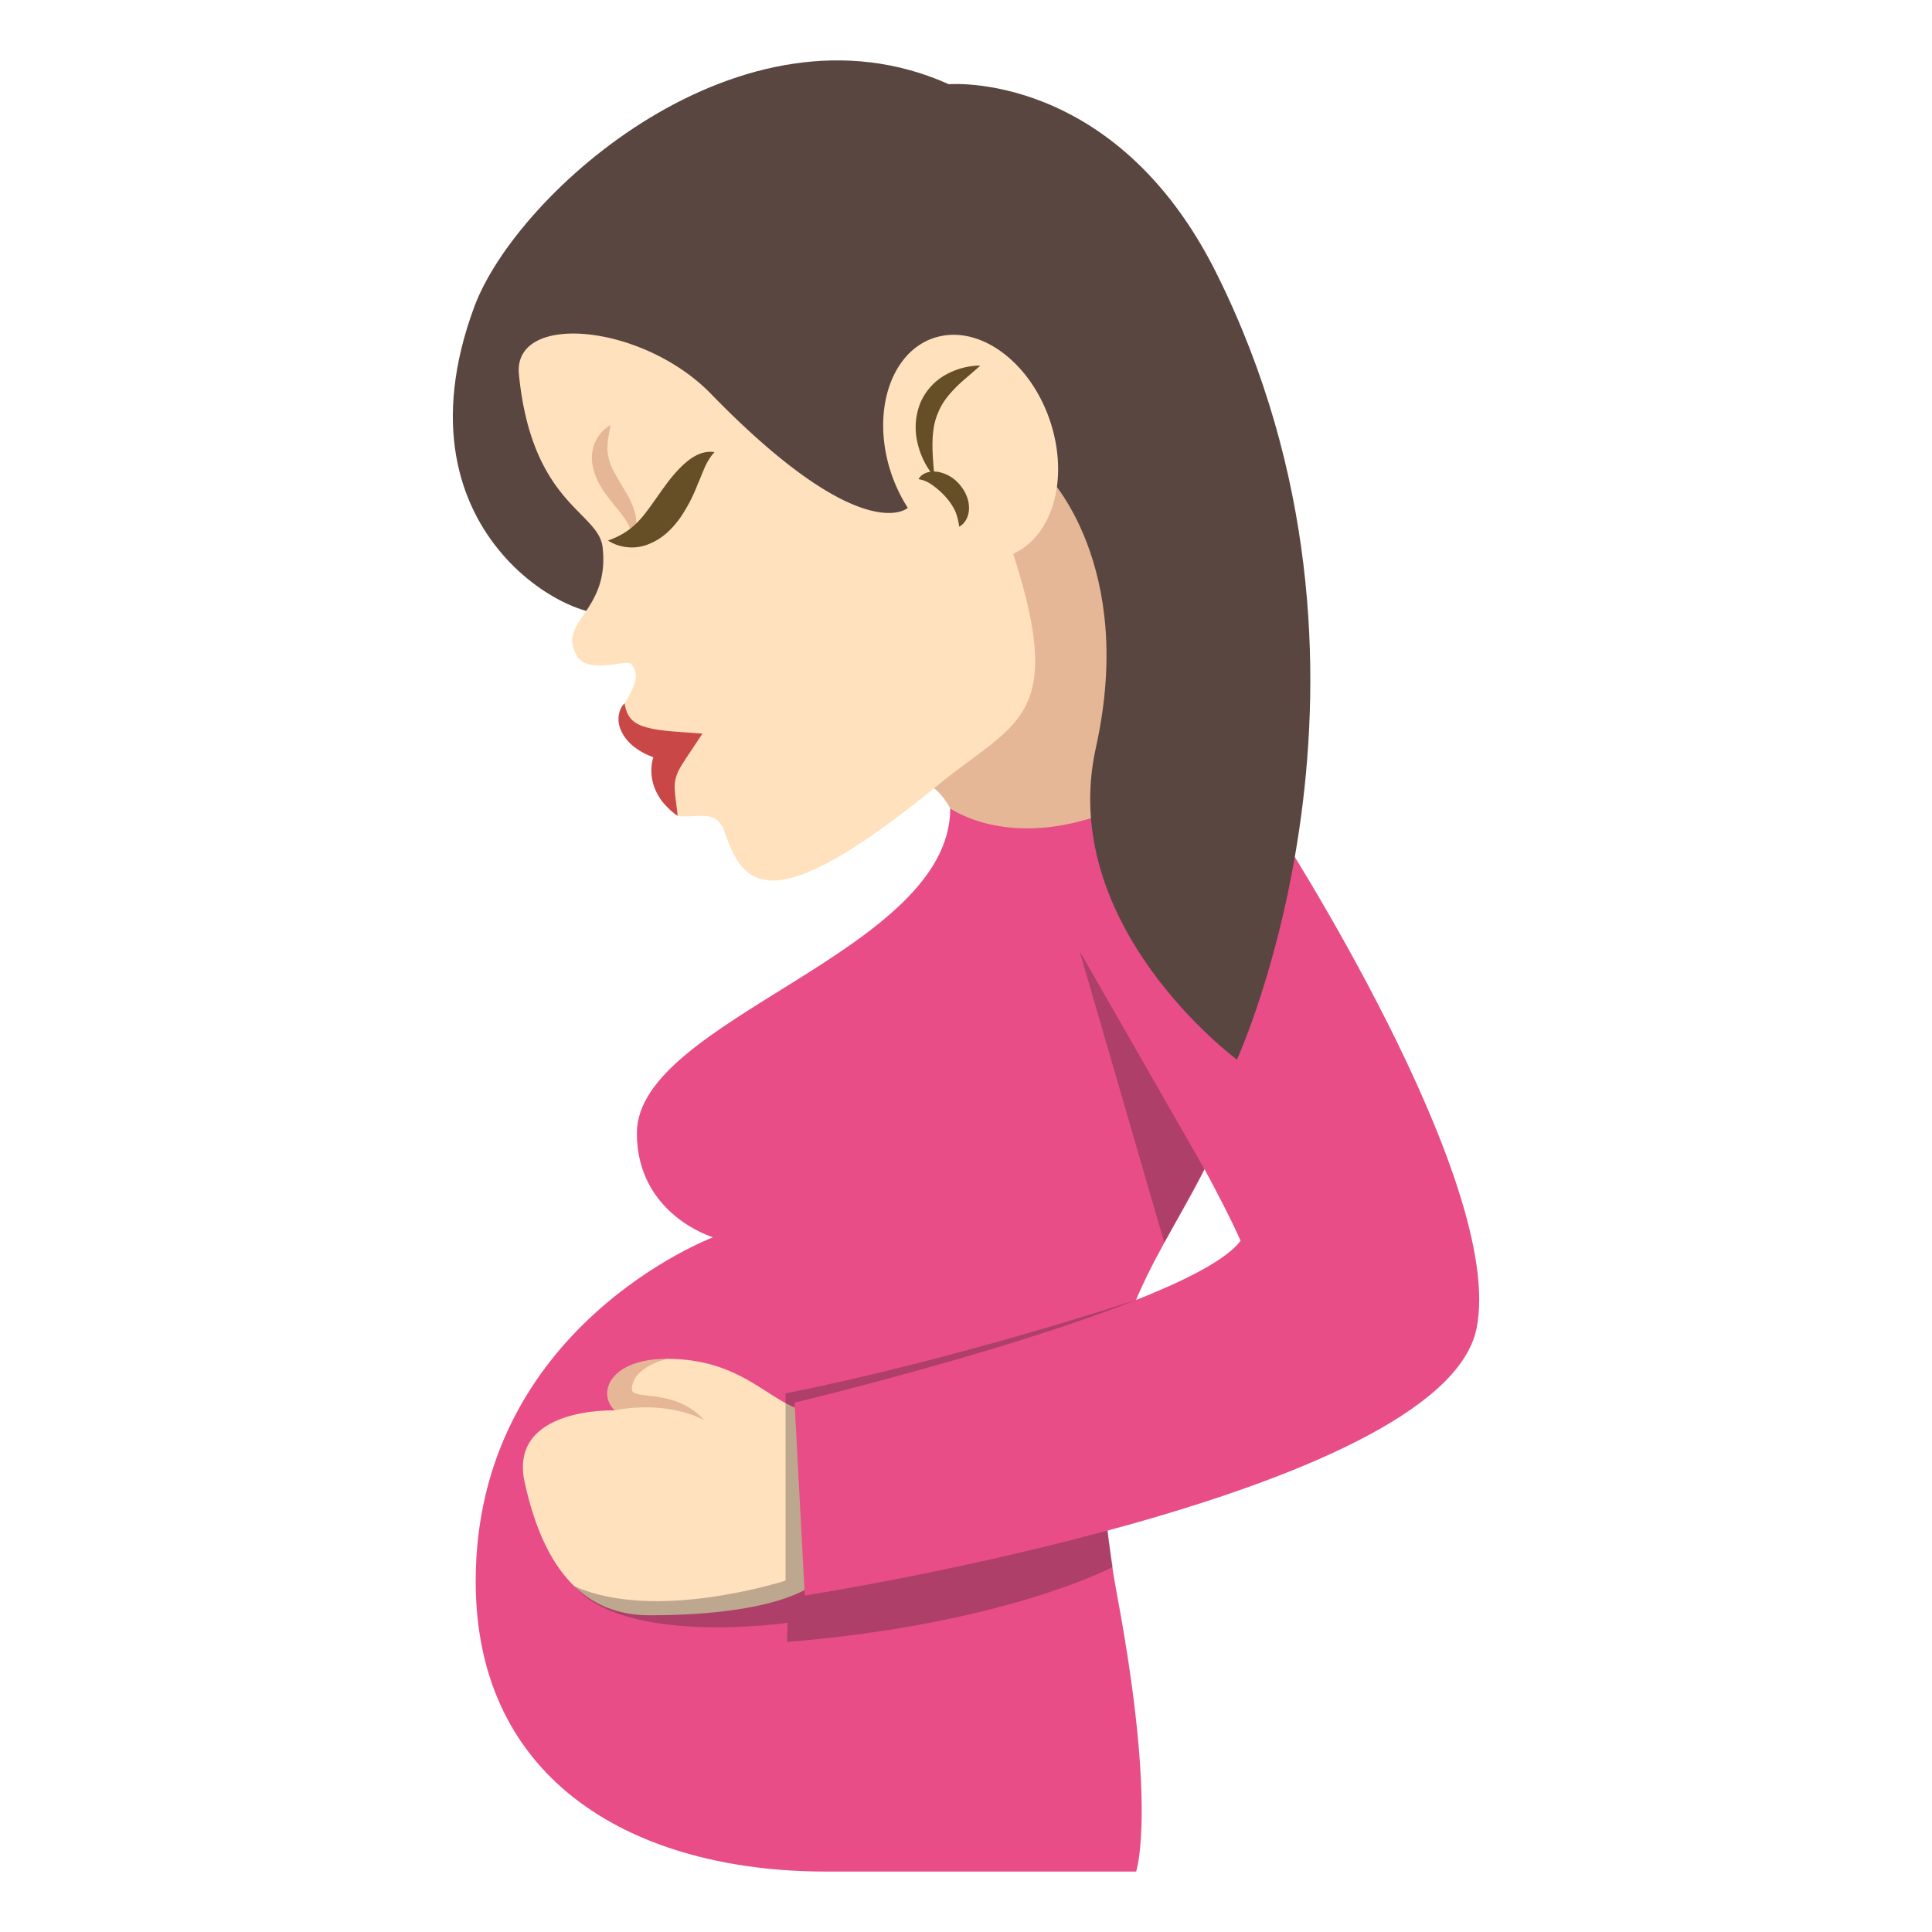
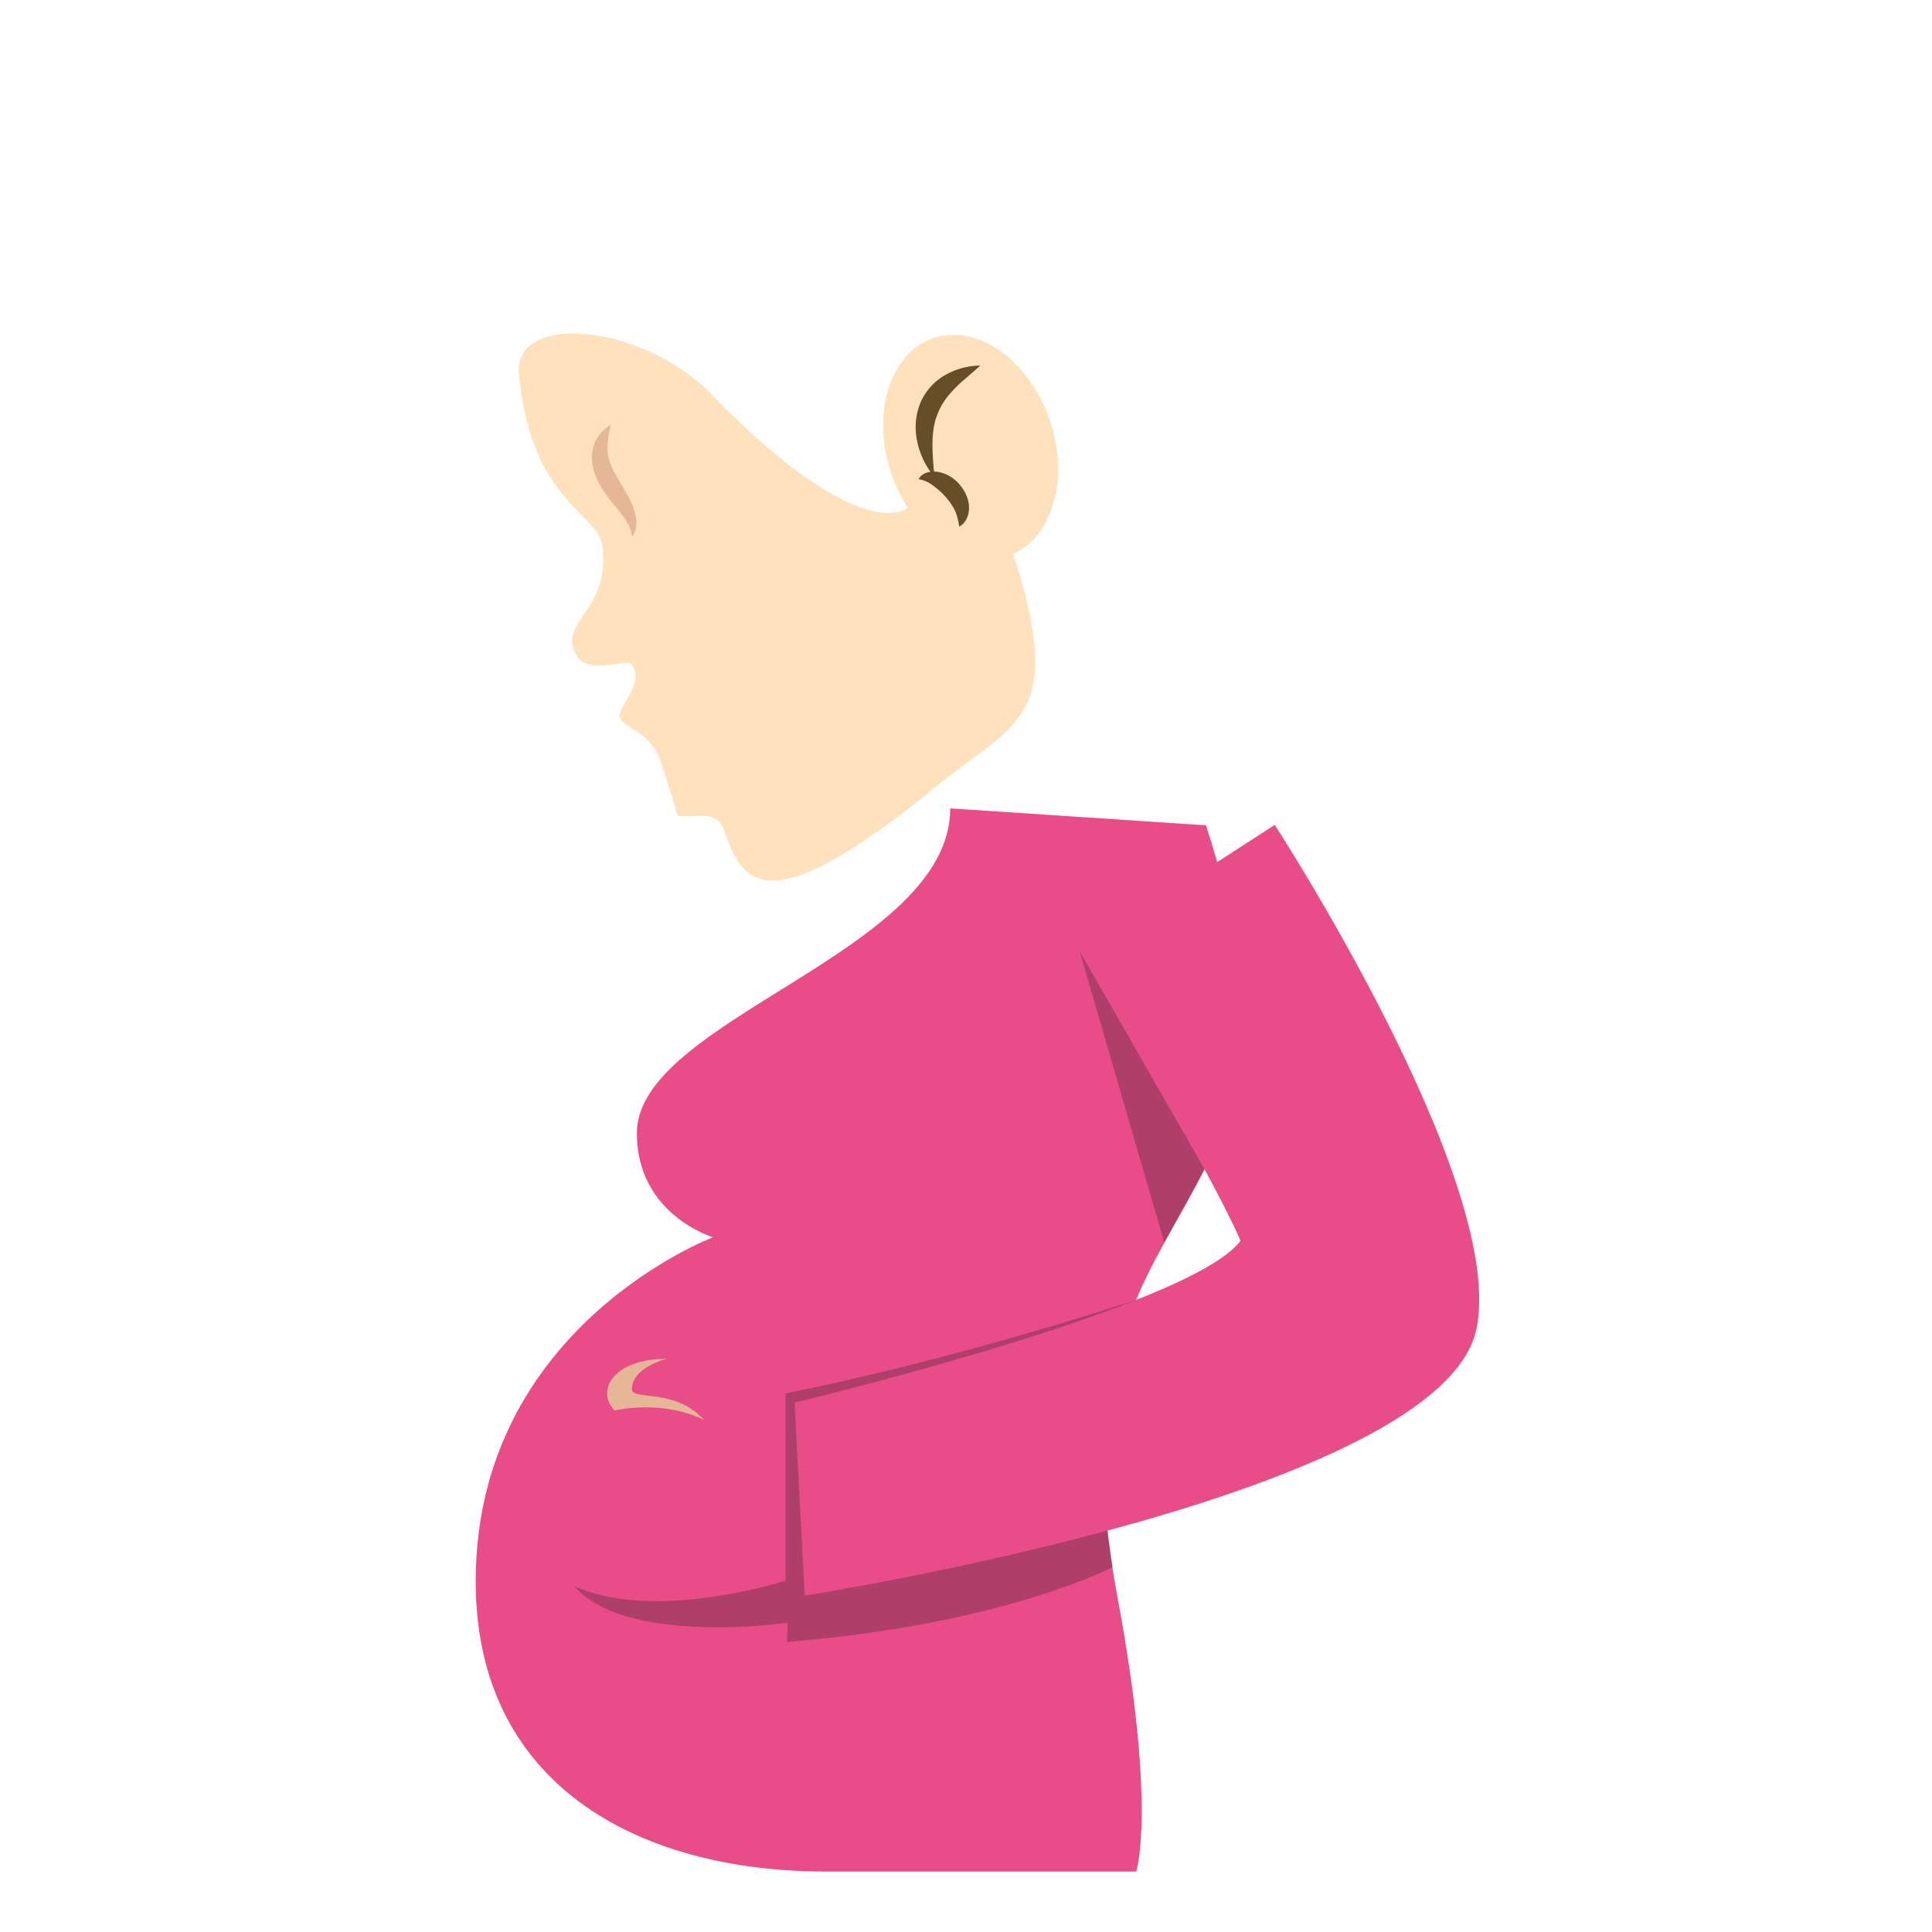
<svg xmlns="http://www.w3.org/2000/svg" width="64" height="64" viewBox="0 0 64 64">
  <path fill="#E84D88" d="M39.949 27.34l-8.471-.561c0 4.771-10.381 6.978-10.381 10.759 0 2.701 2.523 3.449 2.523 3.449s-7.862 2.957-7.862 11.398c0 6.689 5.321 9.613 11.608 9.613h10.27s.699-2.043-.629-9.146c-2.614-13.975 7.472-11.661 2.942-25.512z" />
-   <path fill="#FFE1BD" d="M20.361 46.721l.615-1.426 1.113-.283c2.74 0 3.549 1.742 4.865 1.742v5.719s-1.063 1.035-5.436 1.035c-2.092 0-3.481-1.402-4.139-4.408-.546-2.504 2.982-2.379 2.982-2.379z" />
  <path fill="#E6B796" d="M22.09 45.012s-1.158.277-1.158 1.012c0 .377 1.432-.055 2.389 1.014-1.389-.691-2.959-.316-2.959-.316-.616-.605-.112-1.71 1.728-1.71z" />
  <path opacity=".3" fill="#231F20" d="M26.023 46.158c5.762-1.15 11.607-3.094 11.607-3.094l-.943 7.639.172 1.205s-3.539 1.891-10.789 2.484l.021-.635s-5.365.775-7.064-1.213c2.689 1.215 6.996-.184 6.996-.184v-6.202zM35.764 31.508L39.9 38.73l-1.33 2.434z" />
  <path fill="#E84D88" d="M42.227 27.325s7.674 11.812 6.686 16.681c-1.129 5.568-22.254 8.848-22.254 8.848l-.338-6.391s13.115-3.131 14.775-5.361c-1.113-2.545-5.332-9.593-5.332-9.593l6.463-4.184z" />
  <g>
-     <path fill="#E6B796" d="M28.35 26.303l8.381-14.836.277 15.313c-3.475 1.487-5.529 0-5.529 0-1.047-1.953-3.129-.477-3.129-.477z" />
-     <path fill="#594640" d="M40.303 9.065C36.947 2.317 31.43 2.79 31.43 2.79c-6.854-3.082-14.317 3.596-15.717 7.369-2.863 7.723 3.772 10.777 4.668 10.068l14.332-4.455s2.932 2.954 1.59 8.991c-1.316 5.92 4.672 10.338 4.672 10.338s5.894-12.838-.672-26.036z" />
    <path fill="#FFE1BD" d="M17.19 12.402c-.205-2.077 4.093-1.683 6.357.64 4.986 5.129 6.508 3.794 6.508 3.794l.018-.01a5.215 5.215 0 0 1-.641-1.444c-.547-2.031.227-3.936 1.73-4.247 1.502-.313 3.166 1.079 3.713 3.111.496 1.833-.09 3.549-1.313 4.099 1.768 5.476.076 5.562-2.465 7.641-5.609 4.592-6.473 3.371-7.098 1.561-.27-.773-.895-.432-1.551-.52 0 0-.133-.5-.557-1.781-.422-1.28-1.676-1.105-1.295-1.771.381-.668.65-1.076.311-1.484-.141-.162-1.414.367-1.789-.254-.698-1.151 1.09-1.449.844-3.607-.132-1.188-2.344-1.413-2.772-5.728z" />
-     <path fill="#C94747" d="M22.357 24.235c-.365-.029-.723-.07-1.027-.166-.295-.099-.566-.258-.639-.771-.158.144-.244.426-.182.715.07.293.271.549.488.72.209.163.426.272.646.351a1.537 1.537 0 0 0-.033.762c.055.275.182.507.322.699.156.186.316.35.516.482-.043-.463-.137-.887-.08-1.172.035-.143.066-.253.141-.383.07-.13.162-.27.26-.418l.5-.752-.912-.067z" />
    <path fill="#664E27" d="M31.334 12.411c-.352.191-.658.51-.838.916a2.182 2.182 0 0 0-.107 1.322c.076.355.229.689.432.979-.166.025-.318.1-.391.246.246.039.389.146.529.248.139.108.264.22.371.344.109.121.197.248.277.394.078.147.131.33.168.587.209-.112.334-.367.324-.648-.004-.282-.143-.557-.324-.764a1.247 1.247 0 0 0-.678-.4 1.054 1.054 0 0 0-.158-.014c-.068-.758-.102-1.43.146-1.971.119-.297.322-.555.566-.805.242-.245.533-.467.822-.735a2.379 2.379 0 0 0-1.139.301z" />
    <path fill="#E6B796" d="M20.945 17.778c-.063-.371-.238-.598-.436-.849-.205-.247-.428-.509-.625-.841-.189-.322-.338-.765-.254-1.166.072-.395.311-.68.598-.848-.07.348-.129.658-.096.93s.135.513.295.779c.143.271.352.552.5.902.159.331.235.809.018 1.093z" />
-     <path fill="#664E27" d="M23.668 14.977c-.295.323-.383.684-.551 1.05a5.404 5.404 0 0 1-.572 1.108c-.25.353-.578.695-1.023.876a1.485 1.485 0 0 1-1.383-.104c.85-.299 1.162-.787 1.609-1.416.219-.307.445-.645.742-.951.278-.291.692-.641 1.178-.563z" />
  </g>
</svg>